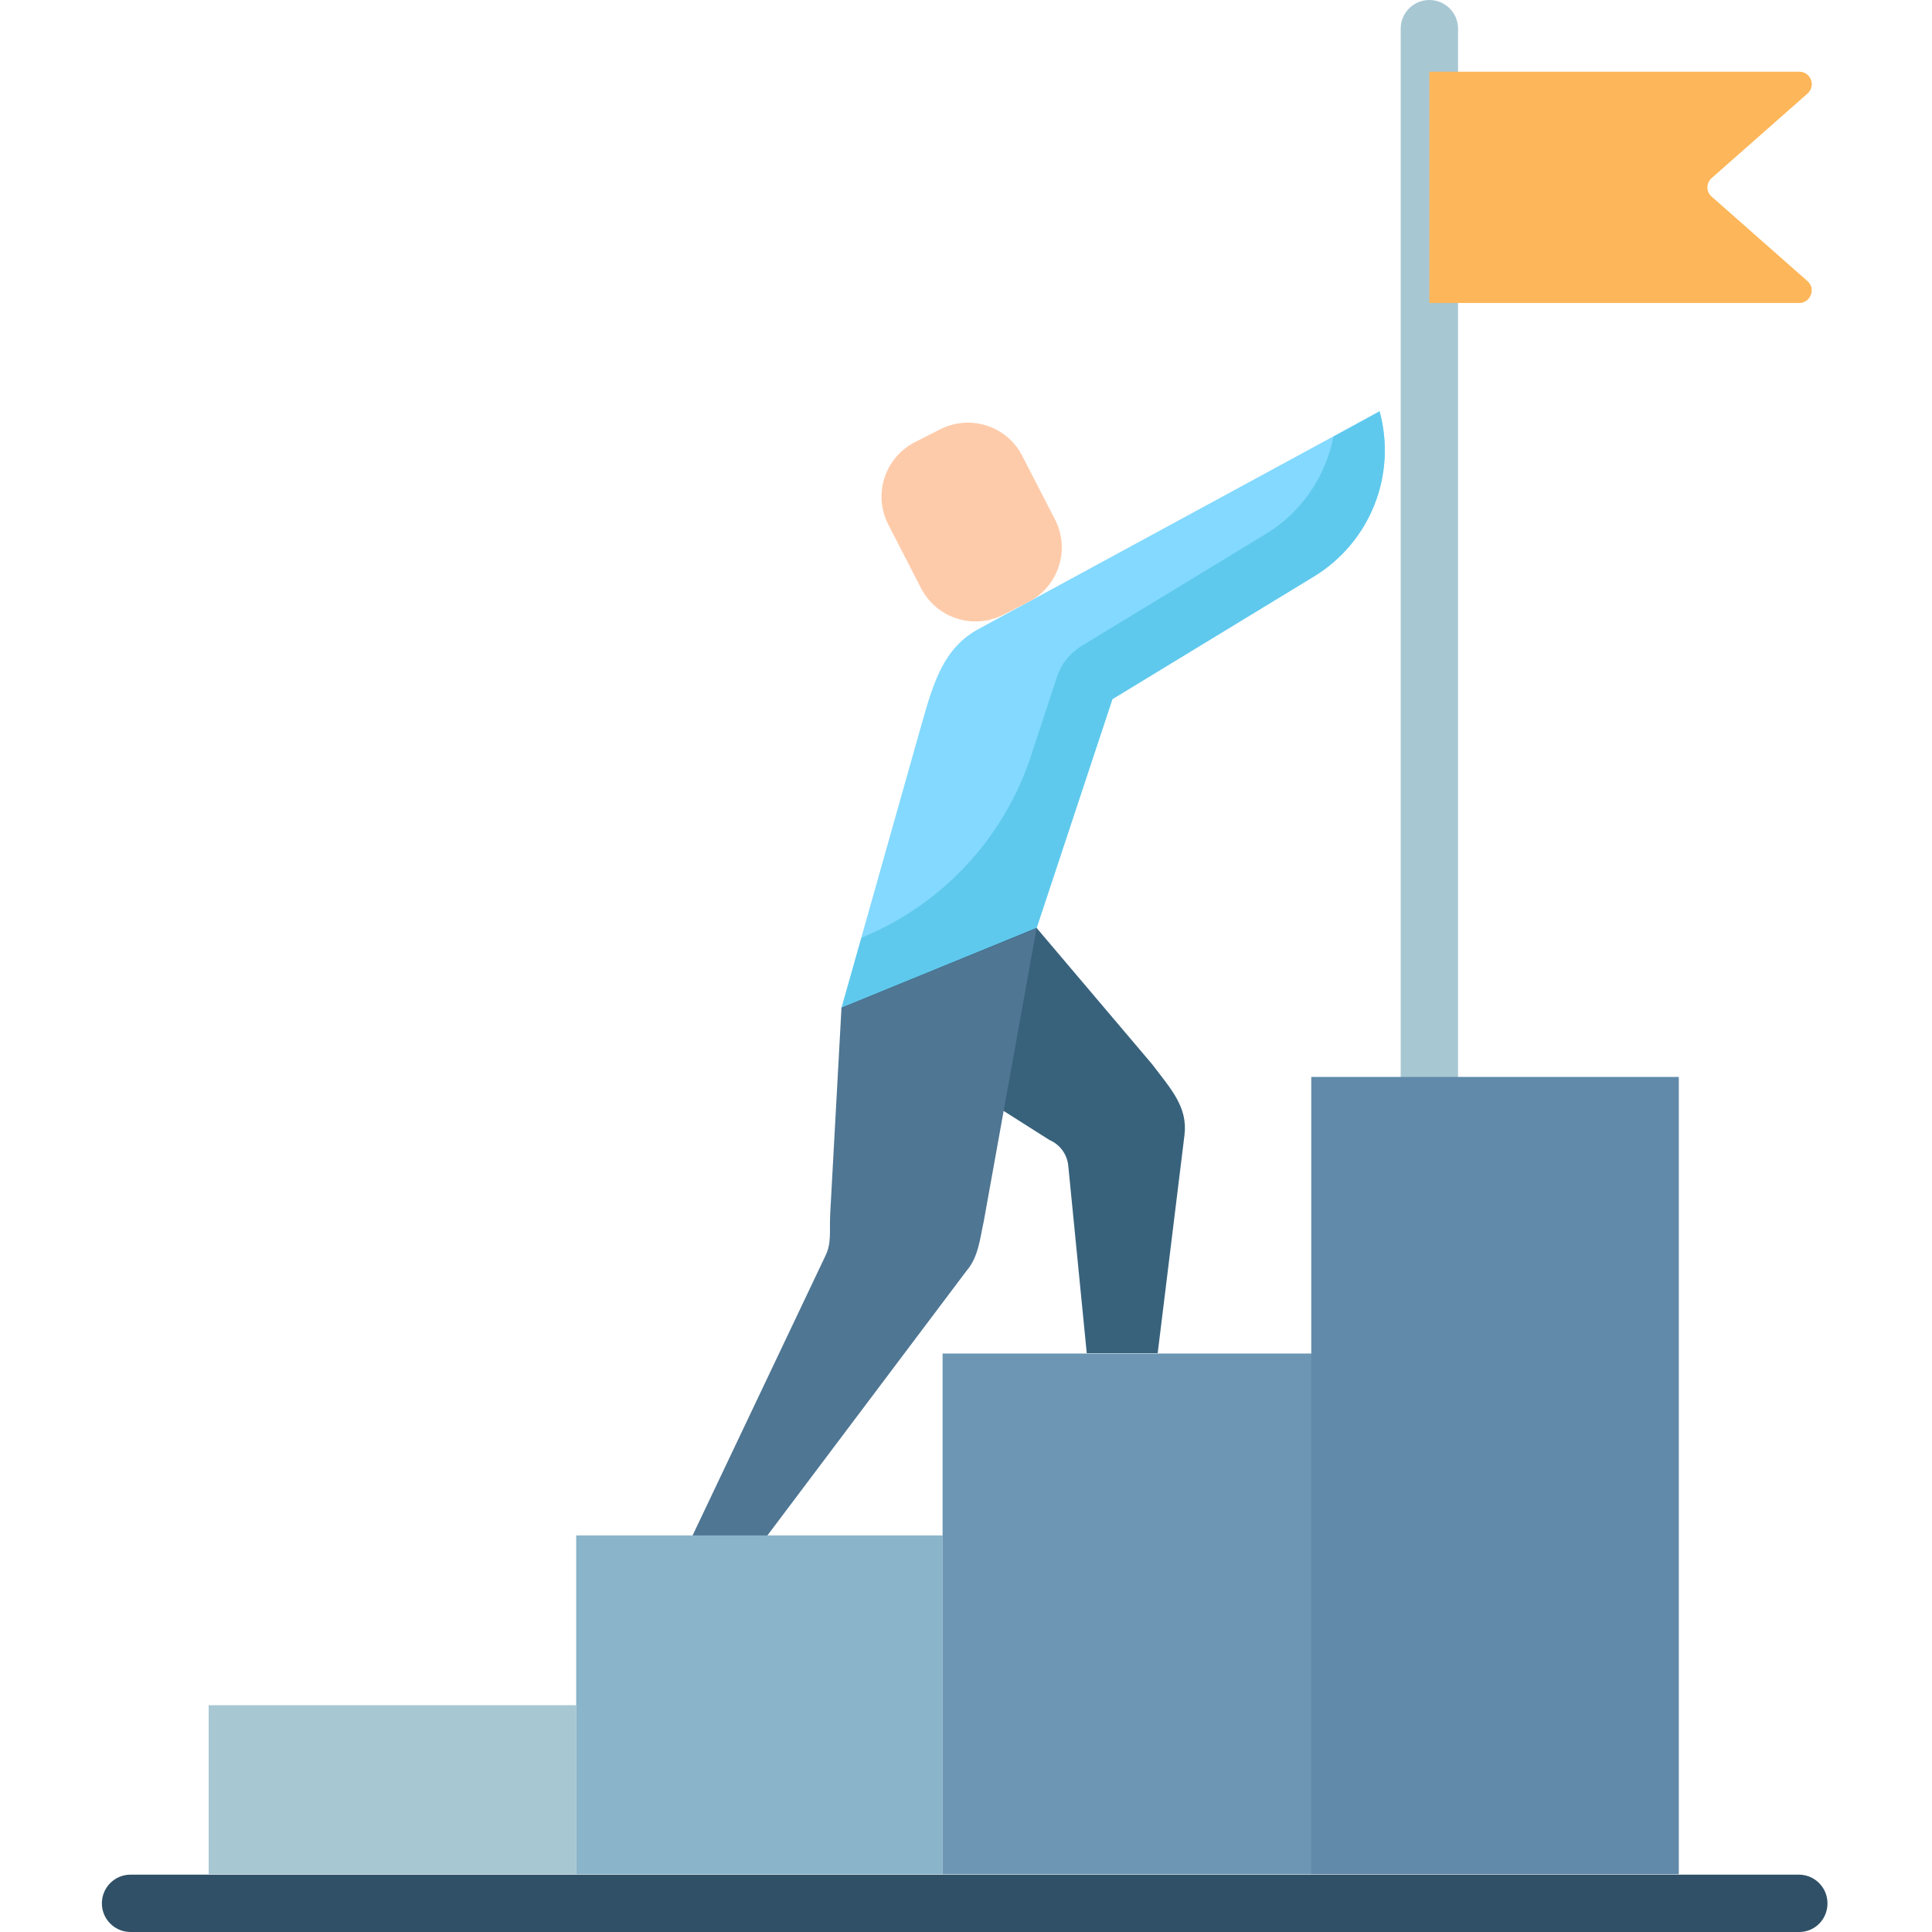
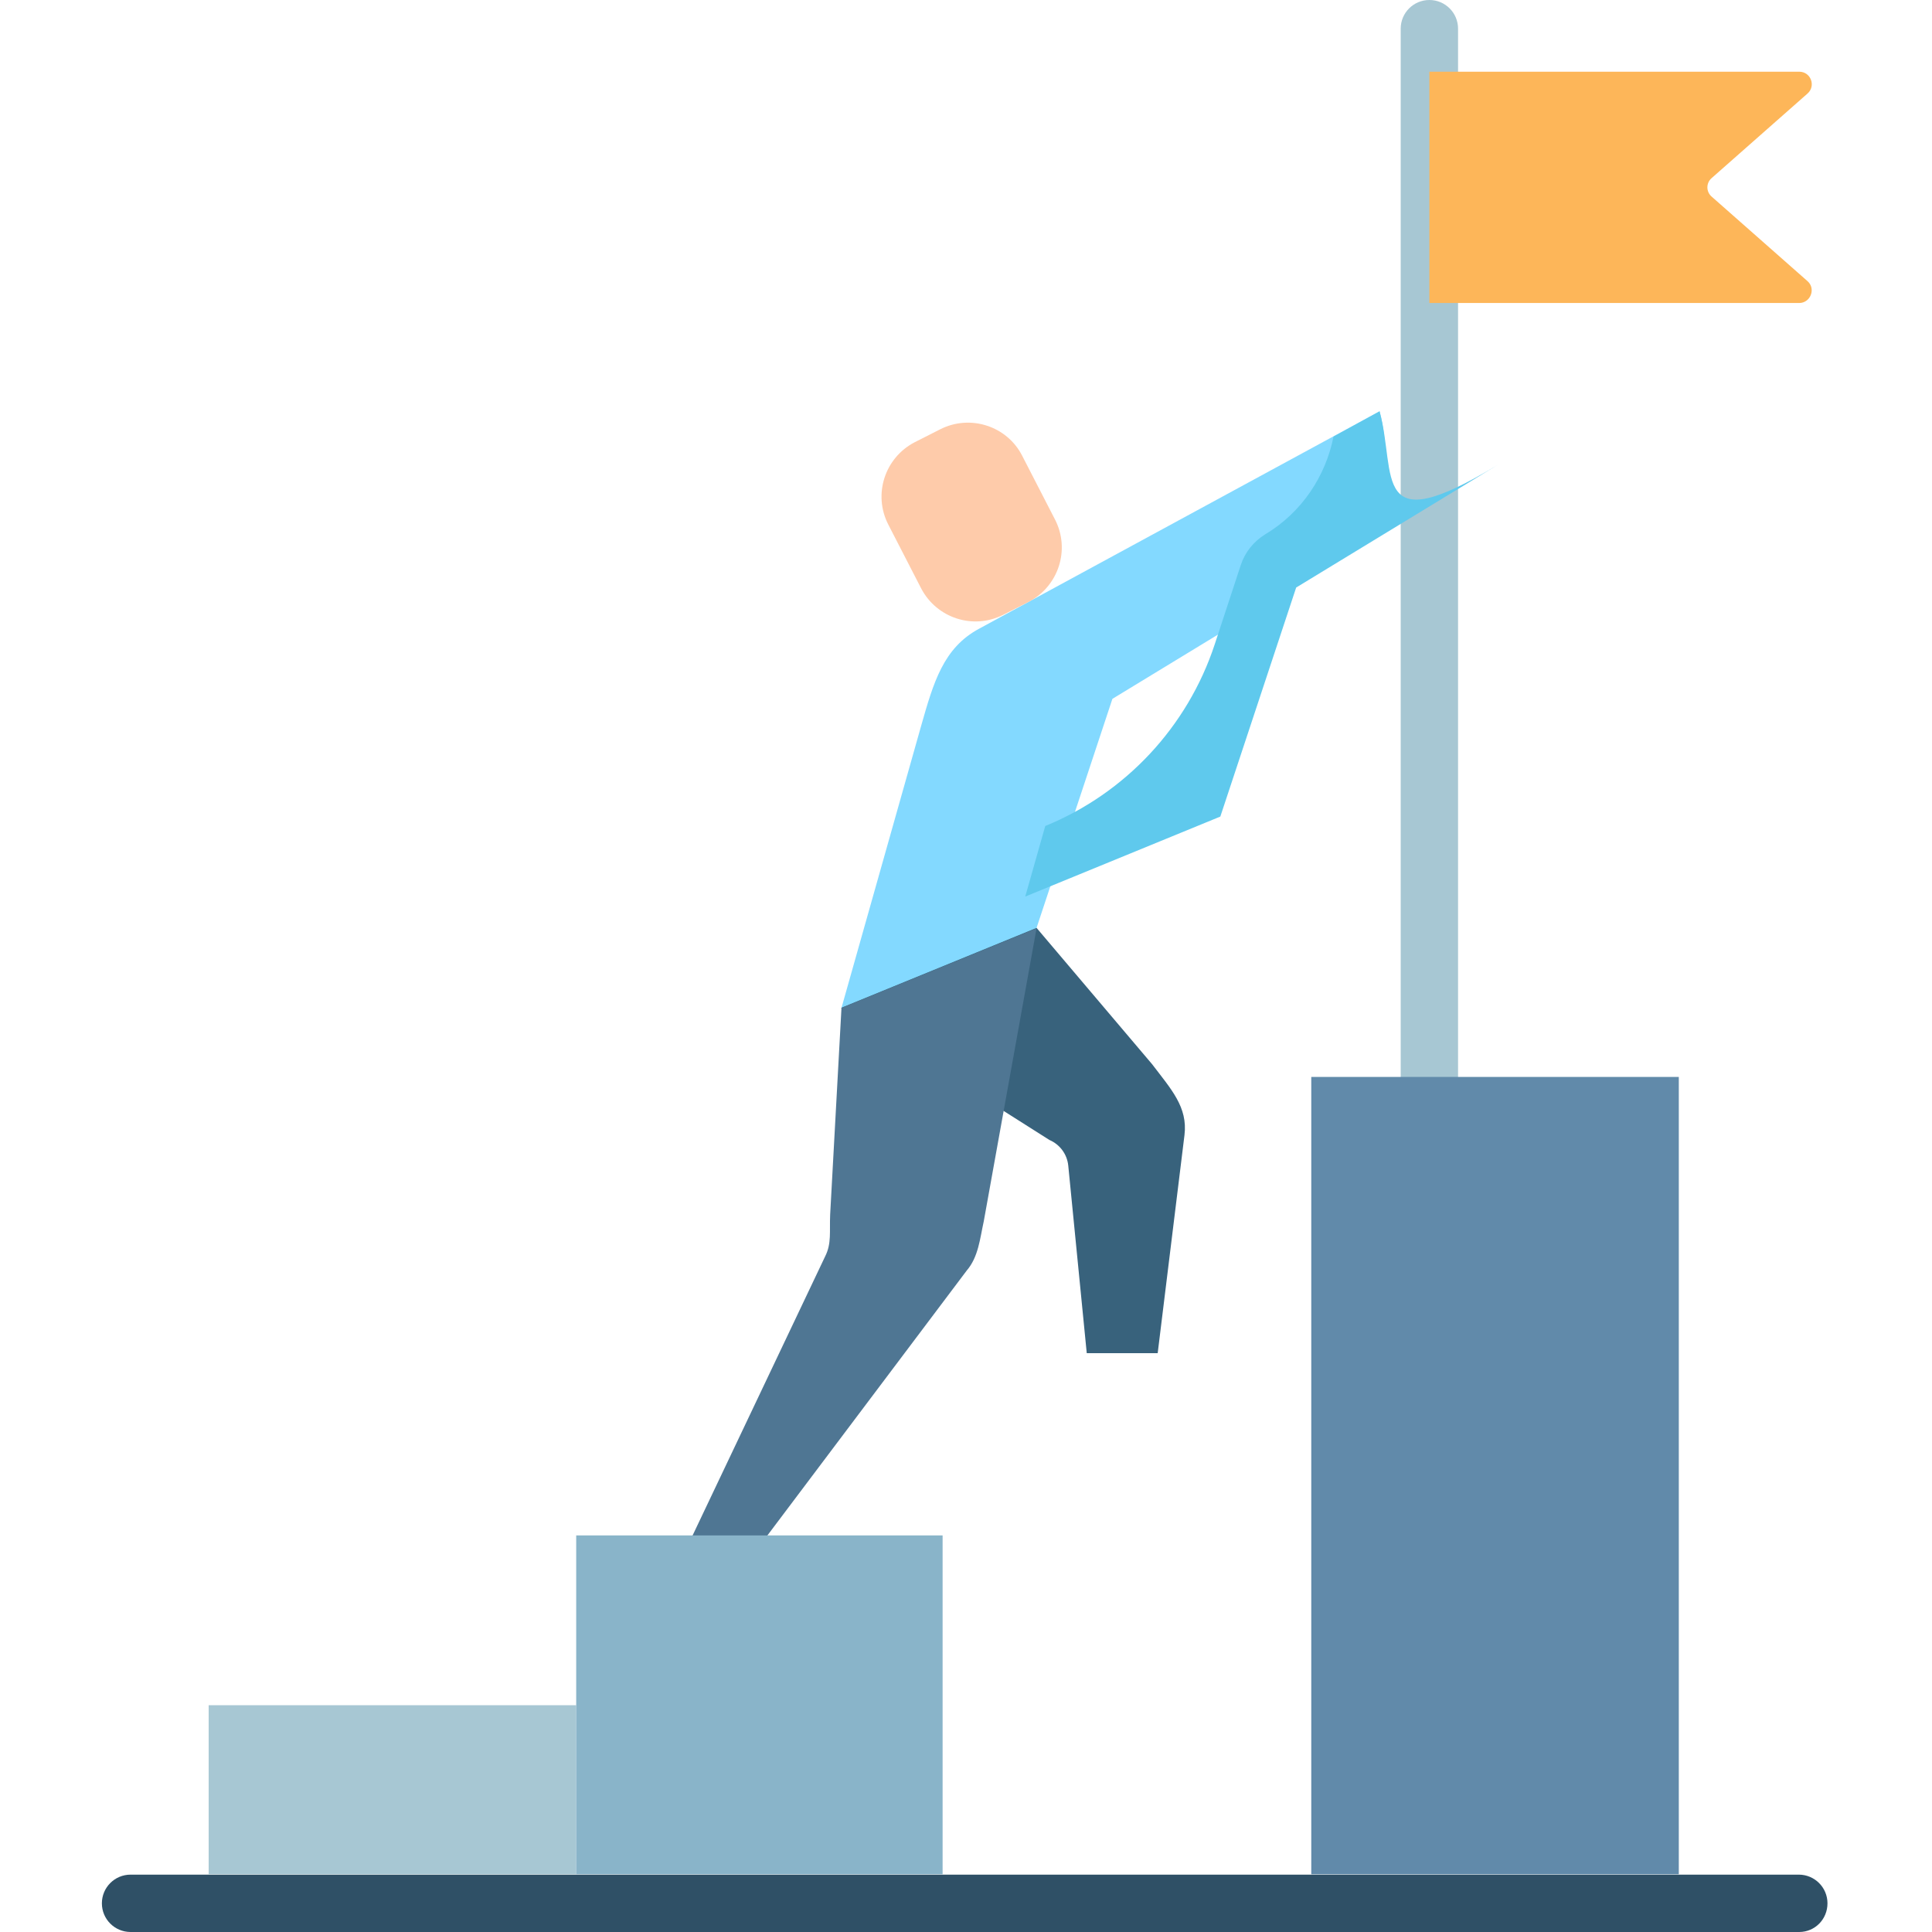
<svg xmlns="http://www.w3.org/2000/svg" version="1.1" id="レイヤー_1" x="0px" y="0px" viewBox="0 0 512 512" style="enable-background:new 0 0 512 512;" xml:space="preserve">
  <style type="text/css">
	.st0{fill:#A7C7D3;}
	.st1{fill:#2F5066;}
	.st2{fill:#FDB659;}
	.st3{fill:#83D9FF;}
	.st4{fill:#5FC9ED;}
	.st5{fill:#38627C;}
	.st6{fill:#4F7693;}
	.st7{fill:#FECBAA;}
	.st8{fill:#89B4C9;}
	.st9{fill:#6C96B3;}
	.st10{fill:#618AAA;}
</style>
  <path class="st0" d="M378.8,293.1c-4.2,0-7.6-3.4-7.6-7.6V7.6c0-4.2,3.4-7.6,7.6-7.6c4.2,0,7.6,3.4,7.6,7.6v277.8  C386.4,289.7,383,293.1,378.8,293.1z" />
  <path class="st1" d="M476.8,512H34.6c-4.2,0-7.6-3.4-7.6-7.6s3.4-7.6,7.6-7.6h442.1c4.2,0,7.6,3.4,7.6,7.6S481,512,476.8,512z" />
  <path class="st2" d="M378.8,80.3h98c3,0,4.5-3.8,2.2-5.8l-25.4-22.4c-1.5-1.3-1.5-3.6,0-4.9L479,24.8c2.3-2,0.9-5.8-2.2-5.8h-98  V80.3z" />
  <path class="st3" d="M365.6,109l-106.1,57.6c-9.5,5.1-12.1,14.2-15.4,25.8L223,267.1l27.9,9.6l23.8-30.8l20.1-60.7l53.4-32.5  C363.1,143.7,370.2,125.9,365.6,109z" />
-   <path class="st4" d="M365.6,109l-12.2,6.7c-2.1,10.5-8.4,20.1-18.1,25.9l-48.7,29.6c-3.1,1.9-5.4,4.8-6.5,8.2l-6.9,21  c-7.2,21.8-23.6,39.4-44.9,48.1l-5.3,18.7l51.7-21.2l20.1-60.7l53.4-32.5C363.1,143.7,370.2,125.9,365.6,109z" />
+   <path class="st4" d="M365.6,109l-12.2,6.7c-2.1,10.5-8.4,20.1-18.1,25.9c-3.1,1.9-5.4,4.8-6.5,8.2l-6.9,21  c-7.2,21.8-23.6,39.4-44.9,48.1l-5.3,18.7l51.7-21.2l20.1-60.7l53.4-32.5C363.1,143.7,370.2,125.9,365.6,109z" />
  <path class="st5" d="M274.7,245.9l30.6,36.1c5.1,6.7,9.5,11.4,8.6,18.8l-7.1,57.8H288l-4.9-49.7c-0.3-3-2.2-5.6-5-6.8l-55.2-35  L274.7,245.9z" />
  <path class="st6" d="M223,267.1l-3,54.8c-0.2,4.5,0.4,7.6-1.3,11l-35.2,74.1h19.8l52.9-70.3c3.1-3.6,3.5-8.5,4.5-13l14-77.7  L223,267.1z" />
  <path class="st7" d="M270.9,120.8l8.7,16.9c4.1,8,0.9,17.7-7,21.8l-6.7,3.4c-8,4.1-17.7,0.9-21.8-7l-8.7-16.9  c-4.1-8-0.9-17.7,7-21.8l6.7-3.4C257.1,109.7,266.9,112.9,270.9,120.8z" />
  <rect x="55.3" y="451.9" class="st0" width="97.4" height="44.8" />
  <rect x="152.7" y="406.9" class="st8" width="97.1" height="89.8" />
-   <rect x="249.8" y="358.7" class="st9" width="97.8" height="138" />
  <rect x="347.5" y="285.4" class="st10" width="97.4" height="211.3" />
</svg>